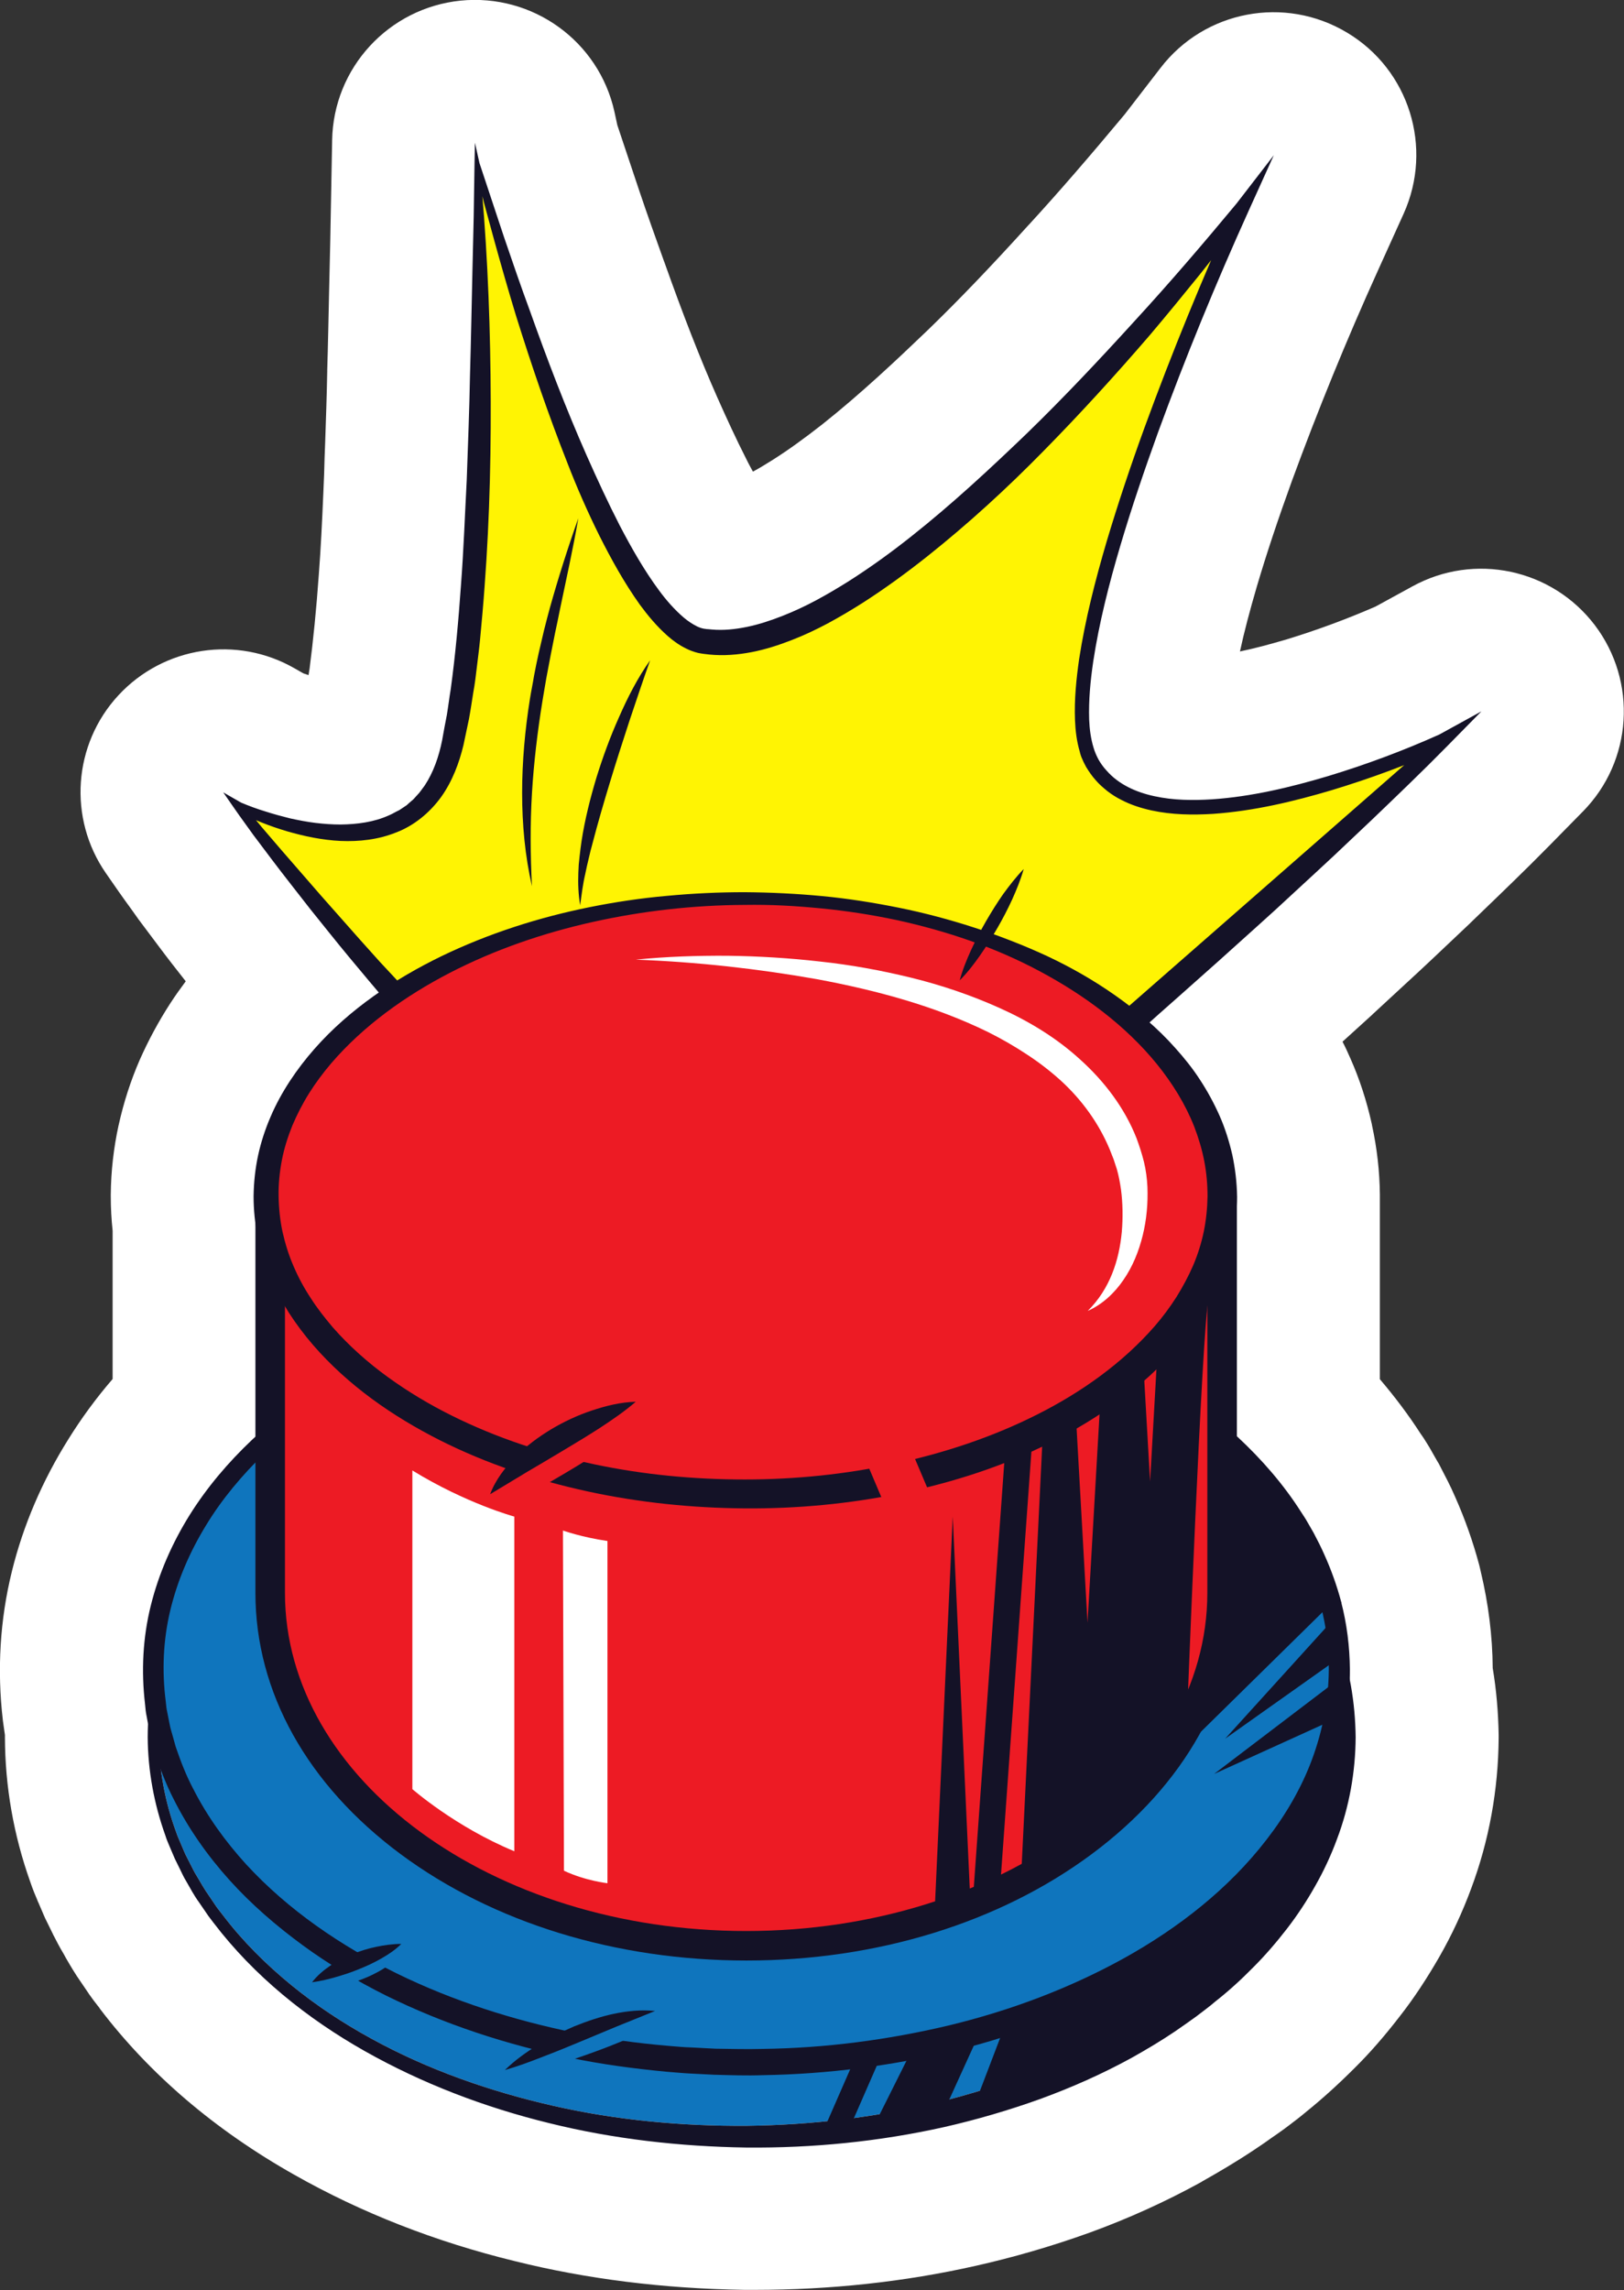
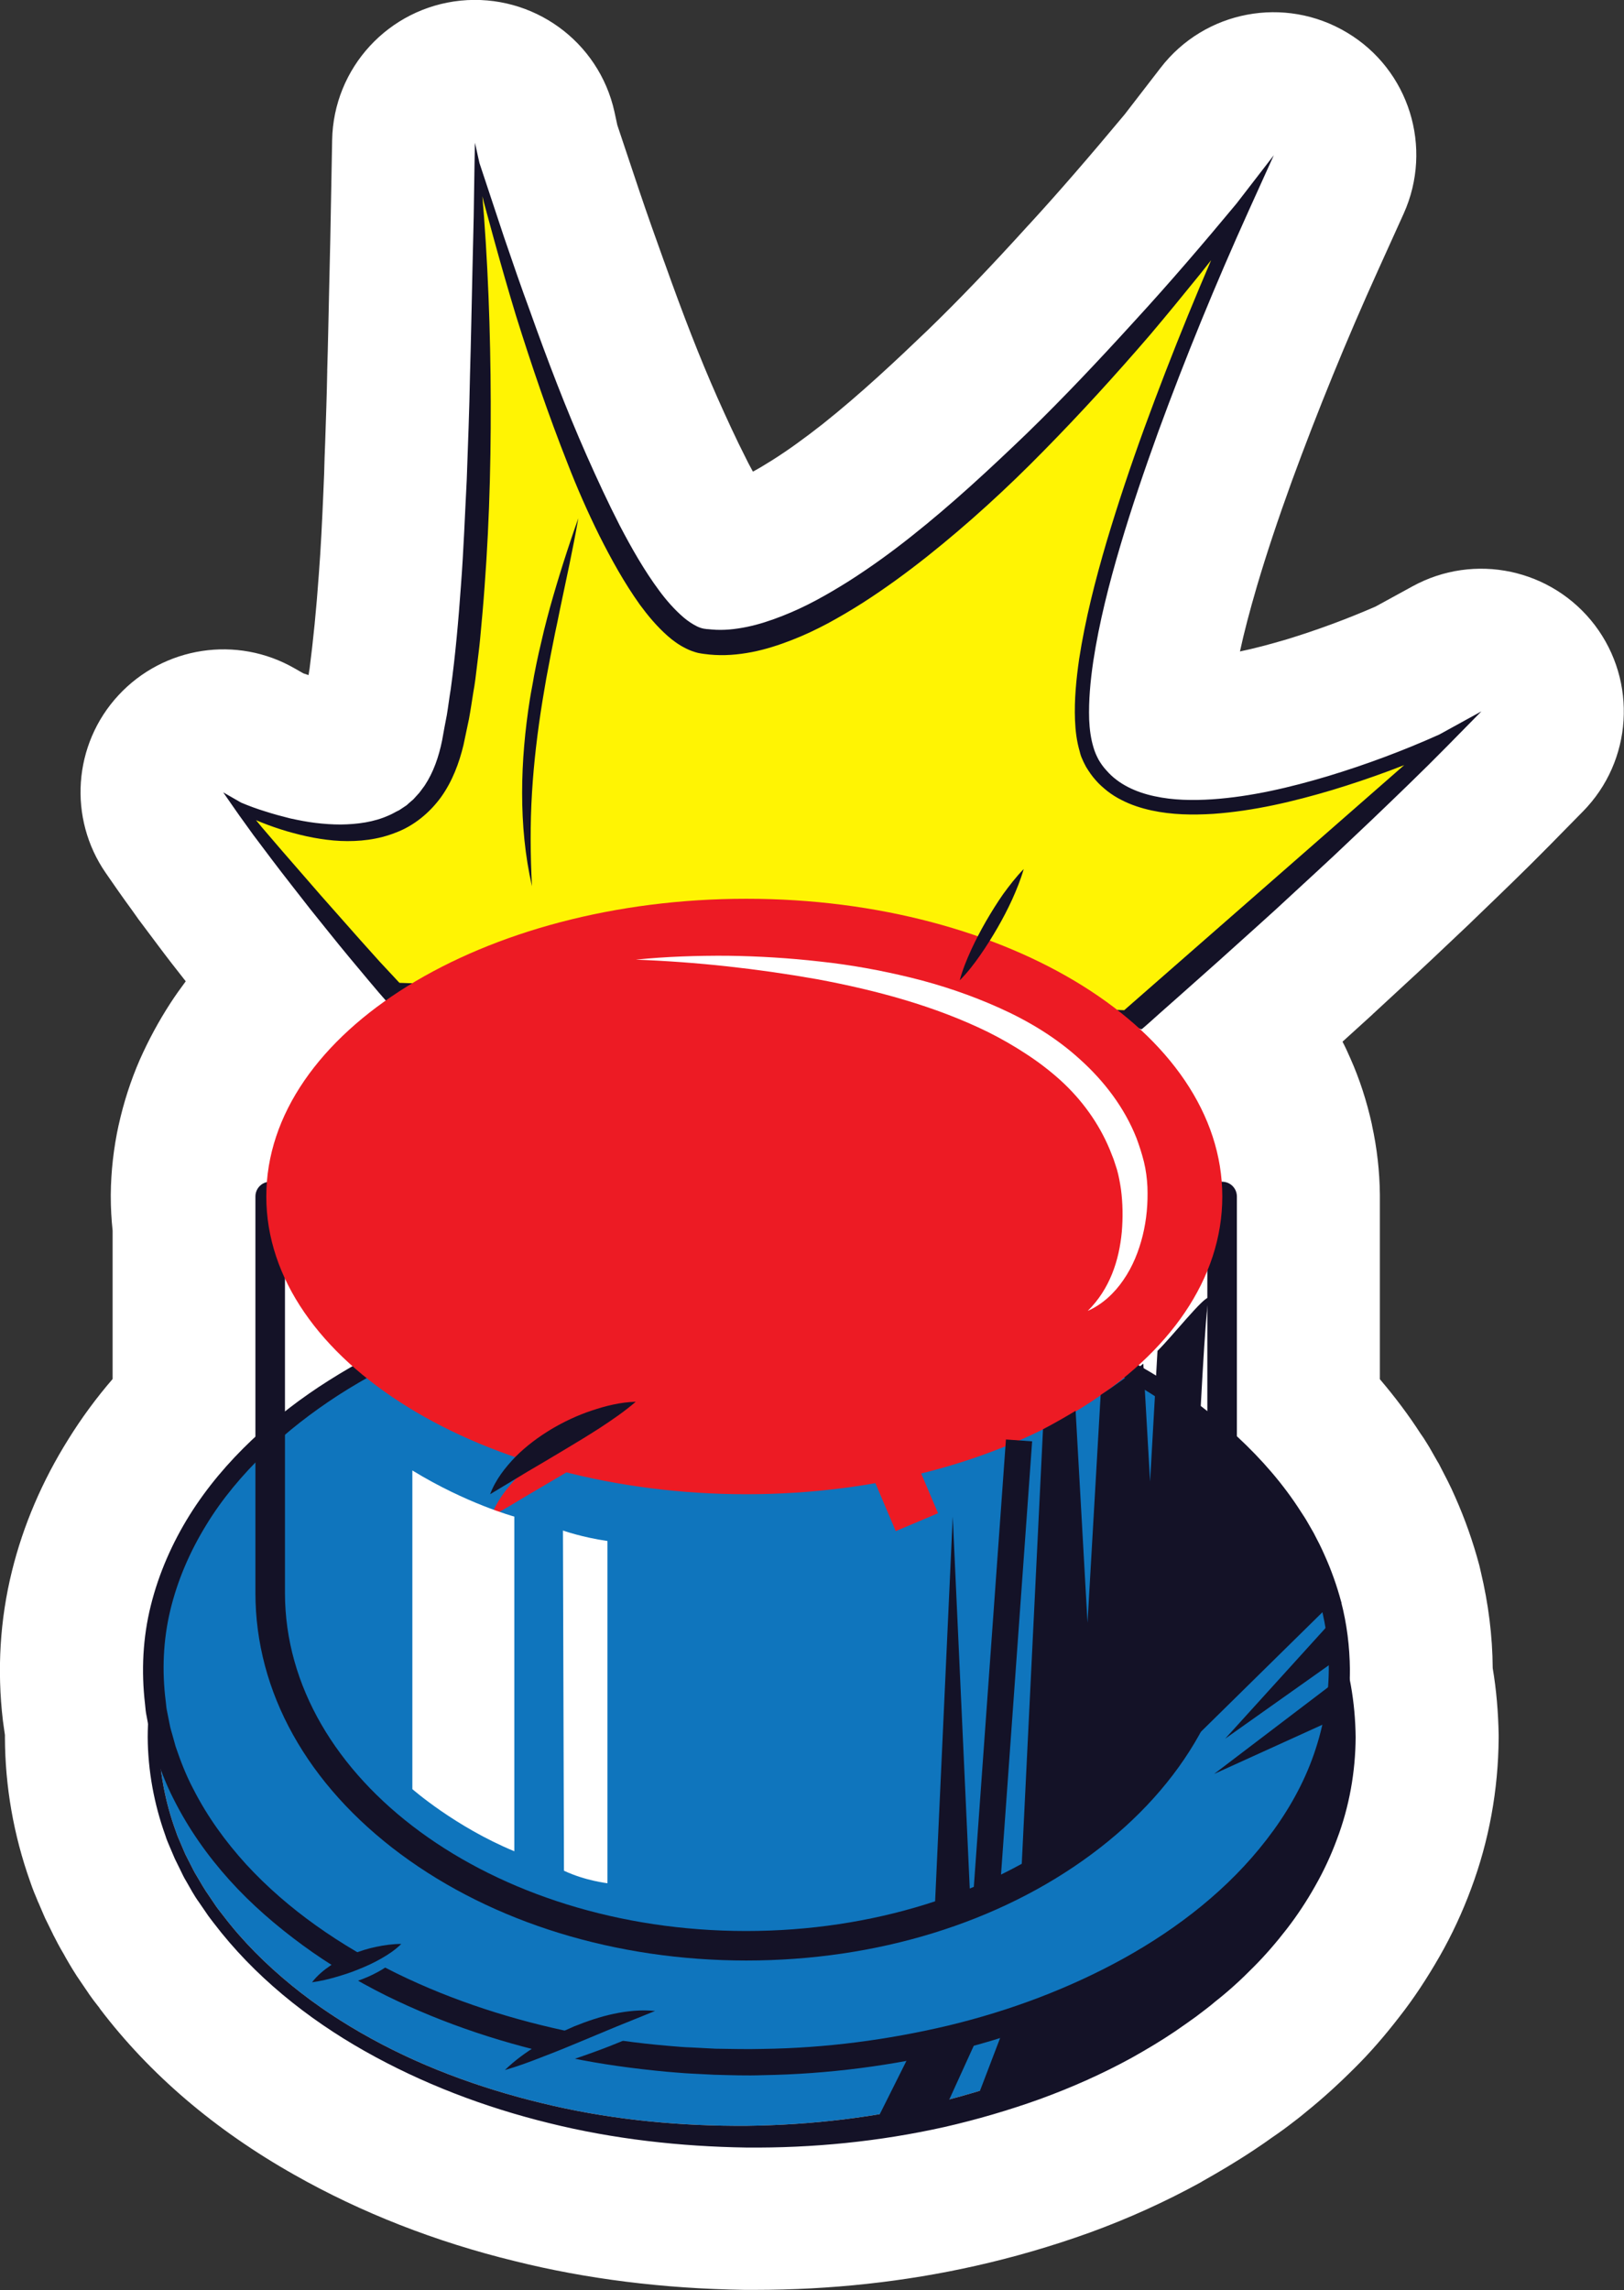
<svg xmlns="http://www.w3.org/2000/svg" width="83" height="117" viewBox="0 0 83 117" fill="none">
  <rect x="0" y="0" width="83" height="117" fill="#333333" stroke="none" />
  <g clip-path="url(#clip0_333_18457)">
    <path d="M0.189 88.201C0.21 88.368 0.231 88.515 0.252 88.641C0.252 88.672 0.252 88.703 0.252 88.735C0.252 88.745 0.252 88.766 0.252 88.777C0.262 91.27 0.692 93.743 1.541 96.131C1.678 96.54 1.814 96.854 1.898 97.053L1.919 97.106C1.929 97.137 1.94 97.168 1.961 97.2L2.212 97.786C2.275 97.933 2.338 98.08 2.412 98.216L2.695 98.792C2.705 98.813 2.716 98.824 2.716 98.844L2.758 98.918C2.862 99.127 3.03 99.452 3.261 99.84L3.376 100.049C3.565 100.374 3.817 100.814 4.163 101.306L4.477 101.767C4.509 101.809 4.53 101.851 4.561 101.893C4.697 102.092 4.844 102.281 4.991 102.469L5.075 102.574C5.085 102.595 5.096 102.606 5.106 102.627C7.644 105.968 10.978 108.818 15.046 111.112C18.464 113.05 22.27 114.538 26.318 115.523C29.966 116.434 33.909 116.927 38.04 116.99C38.05 116.99 38.071 116.99 38.082 116.99C38.25 116.99 38.417 116.99 38.585 116.99C42.444 116.99 46.229 116.581 49.857 115.764C51.775 115.334 53.736 114.769 55.686 114.067C57.678 113.344 59.587 112.474 61.359 111.5C61.39 111.479 61.422 111.469 61.443 111.448C62.281 110.976 63.173 110.452 64.085 109.845C64.452 109.604 64.766 109.384 65.028 109.195C65.123 109.132 65.207 109.069 65.301 109.007C65.395 108.933 65.5 108.87 65.595 108.797L65.846 108.609C66.109 108.409 66.433 108.169 66.779 107.875C67.597 107.215 68.394 106.492 69.223 105.665C70.009 104.889 70.774 104.009 71.54 103.014C72.263 102.092 72.924 101.086 73.574 99.955C74.203 98.855 74.748 97.682 75.189 96.487C76.101 94.046 76.573 91.459 76.594 88.808C76.594 88.745 76.594 88.693 76.594 88.63C76.573 87.478 76.478 86.336 76.29 85.225C76.279 83.581 76.069 81.925 75.681 80.301C75.66 80.207 75.639 80.113 75.618 80.029L75.597 79.945C75.283 78.772 74.874 77.609 74.371 76.478C74.119 75.891 73.847 75.388 73.637 74.979L73.605 74.916C73.563 74.822 73.511 74.738 73.459 74.655L73.154 74.12C73.029 73.89 72.882 73.67 72.746 73.45L72.693 73.376C72.672 73.345 72.651 73.303 72.62 73.272C72.001 72.308 71.299 71.376 70.523 70.464V61.13C70.523 61.098 70.523 61.067 70.523 61.035C70.512 59.852 70.376 58.657 70.124 57.505C70.124 57.484 70.114 57.463 70.114 57.442C69.852 56.258 69.485 55.127 69.023 54.09C68.897 53.796 68.761 53.503 68.614 53.22L70.103 51.868C70.124 51.848 70.145 51.837 70.156 51.816L71.823 50.276C72.274 49.868 72.714 49.449 73.165 49.029L75.115 47.186C75.136 47.165 75.147 47.154 75.168 47.133L75.461 46.85C76.667 45.688 77.915 44.493 79.152 43.236L80.903 41.455C83.44 38.878 83.692 34.824 81.511 31.942C79.32 29.061 75.356 28.213 72.179 29.962L70.302 30.989C68.835 31.628 67.304 32.194 65.763 32.665C64.871 32.927 64.085 33.137 63.372 33.283C63.582 32.309 63.865 31.23 64.242 29.942C64.735 28.276 65.322 26.516 66.025 24.578C67.335 21.005 68.814 17.37 70.449 13.766L71.739 10.916C73.259 7.543 72.022 3.562 68.845 1.666C65.668 -0.241 61.568 0.534 59.314 3.468L57.479 5.846C55.697 7.983 54.103 9.827 52.593 11.472C52.583 11.482 52.572 11.493 52.562 11.503C50.633 13.63 48.986 15.348 47.403 16.878C45.841 18.376 43.985 20.125 42.045 21.665C41.123 22.388 40.284 22.996 39.487 23.499C39.12 23.729 38.795 23.928 38.48 24.096C38.375 23.897 38.26 23.698 38.155 23.478C37.62 22.43 37.117 21.33 36.656 20.293C35.765 18.281 34.915 16.092 33.961 13.41C33.951 13.389 33.951 13.378 33.94 13.357C33.51 12.163 33.081 10.958 32.682 9.775L31.55 6.391L31.403 5.71C30.606 2.106 27.23 -0.335 23.539 0.032C19.859 0.409 17.038 3.468 16.975 7.166L16.881 12.226C16.87 12.697 16.86 13.169 16.849 13.63L16.818 14.971C16.787 16.28 16.766 17.6 16.724 18.91C16.724 18.931 16.724 18.962 16.724 18.983C16.703 20.178 16.661 21.351 16.619 22.598C16.598 23.132 16.577 23.677 16.566 24.211L16.524 25.217C16.462 26.642 16.399 27.993 16.294 29.355C16.168 31.125 16.011 32.697 15.822 34.163C15.801 34.268 15.79 34.383 15.77 34.488H15.759C15.665 34.457 15.581 34.425 15.507 34.404L15.067 34.153C12.11 32.445 8.367 33.022 6.05 35.525C3.733 38.029 3.471 41.811 5.41 44.608L6.029 45.499C6.26 45.834 6.501 46.159 6.742 46.494L7.025 46.892C7.056 46.934 7.077 46.976 7.109 47.008L8.074 48.296C8.535 48.914 9.007 49.522 9.489 50.13V50.14C9.216 50.507 8.954 50.873 8.703 51.261C8.105 52.183 7.581 53.157 7.14 54.152C6.679 55.211 6.322 56.321 6.071 57.452C6.071 57.463 6.06 57.484 6.06 57.494C5.809 58.647 5.672 59.831 5.662 61.025C5.662 61.056 5.662 61.088 5.662 61.13C5.662 61.706 5.693 62.292 5.756 62.879V70.454C4.897 71.449 4.142 72.486 3.492 73.534C2.16 75.66 1.185 77.934 0.608 80.28C-1.39978e-05 82.742 -0.157 85.309 0.147 87.897L0.189 88.201Z" fill="white" />
    <path d="M67.608 88.756C67.587 87.184 67.335 85.602 66.78 84.125C66.234 82.638 65.438 81.234 64.473 79.956C62.523 77.399 59.943 75.325 57.102 73.712C54.26 72.098 51.157 70.915 47.959 70.129C44.761 69.333 41.448 68.966 38.145 68.913C34.831 68.893 31.518 69.196 28.278 69.93C25.049 70.663 21.893 71.763 18.978 73.356C17.531 74.152 16.137 75.074 14.857 76.111C13.578 77.158 12.393 78.332 11.397 79.641C11.271 79.809 11.146 79.966 11.03 80.134L10.684 80.647C10.443 80.982 10.254 81.349 10.034 81.695C9.929 81.873 9.835 82.051 9.741 82.239L9.458 82.795L9.227 83.371C9.153 83.559 9.059 83.748 8.996 83.947C8.43 85.487 8.126 87.121 8.115 88.766C8.126 90.411 8.43 92.045 8.996 93.585C9.059 93.784 9.143 93.963 9.227 94.162L9.468 94.727L9.751 95.282C9.846 95.461 9.929 95.649 10.045 95.827C10.254 96.183 10.454 96.54 10.695 96.875L11.041 97.388C11.156 97.556 11.293 97.713 11.418 97.881C12.414 99.19 13.599 100.364 14.878 101.411C16.157 102.459 17.542 103.37 18.999 104.166C21.903 105.759 25.07 106.859 28.299 107.592C31.529 108.326 34.852 108.629 38.166 108.608C41.479 108.567 44.782 108.179 47.98 107.393C49.584 107.006 51.157 106.503 52.688 105.916C54.218 105.319 55.707 104.617 57.133 103.821C59.975 102.207 62.565 100.133 64.504 97.577C64.997 96.938 65.427 96.267 65.815 95.576C66.203 94.884 66.538 94.162 66.811 93.418C67.335 91.899 67.608 90.327 67.608 88.756Z" fill="#0F75BD" />
    <path d="M68.447 88.421C68.447 96.697 60.877 103.8 50.066 106.869L51.45 103.245L65.249 87.781L68.436 87.698C68.447 87.928 68.447 88.169 68.447 88.421Z" fill="#141227" />
    <path d="M69.285 88.756C69.275 90.526 68.96 92.307 68.331 93.963C68.027 94.79 67.65 95.597 67.22 96.351C66.79 97.116 66.308 97.849 65.773 98.541C65.238 99.232 64.672 99.892 64.053 100.51C63.445 101.128 62.806 101.715 62.124 102.249C61.799 102.532 61.443 102.784 61.107 103.045C60.751 103.297 60.405 103.548 60.048 103.789C59.335 104.271 58.591 104.711 57.846 105.13C56.337 105.958 54.774 106.649 53.17 107.236C51.566 107.812 49.92 108.294 48.263 108.671C44.939 109.415 41.532 109.75 38.145 109.719C34.758 109.667 31.361 109.289 28.069 108.472C24.776 107.666 21.578 106.45 18.632 104.785C15.686 103.119 12.981 100.95 10.915 98.237C10.789 98.069 10.653 97.902 10.538 97.724L10.171 97.189C9.919 96.844 9.72 96.466 9.51 96.1C9.395 95.922 9.311 95.722 9.216 95.534L8.933 94.958L8.682 94.371C8.598 94.172 8.514 93.983 8.451 93.774C7.874 92.171 7.56 90.463 7.549 88.756C7.549 87.048 7.864 85.34 8.451 83.738C8.514 83.528 8.608 83.34 8.682 83.14L8.933 82.554L9.216 81.978C9.311 81.789 9.405 81.59 9.51 81.412C9.73 81.045 9.929 80.668 10.171 80.322L10.527 79.788C10.653 79.61 10.779 79.442 10.905 79.275C12.97 76.561 15.675 74.393 18.622 72.727C21.578 71.061 24.776 69.846 28.058 69.039C31.351 68.222 34.737 67.845 38.134 67.793C41.521 67.772 44.929 68.086 48.252 68.84C51.576 69.594 54.827 70.736 57.836 72.381C59.335 73.209 60.782 74.162 62.124 75.252C63.466 76.341 64.704 77.567 65.773 78.96C66.832 80.354 67.713 81.894 68.331 83.549C68.971 85.204 69.265 86.985 69.285 88.756ZM67.608 88.756C67.587 87.184 67.335 85.602 66.78 84.125C66.234 82.638 65.438 81.234 64.473 79.956C62.523 77.399 59.943 75.325 57.102 73.712C54.26 72.098 51.157 70.915 47.959 70.129C44.761 69.333 41.448 68.966 38.145 68.913C34.831 68.893 31.518 69.196 28.278 69.93C25.049 70.663 21.893 71.763 18.978 73.356C17.531 74.152 16.137 75.074 14.857 76.111C13.578 77.158 12.393 78.332 11.397 79.641C11.271 79.809 11.146 79.966 11.03 80.134L10.684 80.647C10.443 80.982 10.255 81.349 10.034 81.695C9.929 81.873 9.835 82.051 9.741 82.239L9.458 82.795L9.227 83.371C9.154 83.559 9.059 83.748 8.996 83.947C8.43 85.487 8.126 87.121 8.116 88.766C8.126 90.411 8.43 92.045 8.996 93.585C9.059 93.784 9.143 93.963 9.227 94.162L9.468 94.727L9.751 95.282C9.846 95.461 9.929 95.649 10.045 95.827C10.255 96.183 10.454 96.54 10.695 96.875L11.041 97.388C11.156 97.556 11.293 97.713 11.418 97.881C12.414 99.19 13.599 100.364 14.878 101.411C16.158 102.459 17.542 103.37 18.999 104.166C21.903 105.759 25.07 106.859 28.299 107.592C31.529 108.326 34.852 108.629 38.166 108.608C41.479 108.567 44.782 108.179 47.98 107.393C49.584 107.006 51.157 106.503 52.688 105.916C54.218 105.319 55.707 104.617 57.133 103.821C59.975 102.207 62.565 100.133 64.504 97.577C64.997 96.938 65.427 96.267 65.815 95.576C66.203 94.884 66.538 94.162 66.811 93.418C67.335 91.899 67.608 90.327 67.608 88.756Z" fill="#141227" />
    <path d="M68.447 85.309C68.447 96.382 54.879 105.371 38.134 105.371C21.39 105.371 7.832 96.382 7.832 85.309C7.832 74.225 21.4 65.247 38.145 65.247C47.235 65.247 55.382 67.897 60.939 72.088C64.557 74.822 67.073 78.206 68.027 81.946C68.31 83.036 68.447 84.157 68.447 85.309Z" fill="#0F75BD" />
    <path d="M68.992 85.309C68.992 87.006 68.677 88.693 68.101 90.285C67.534 91.878 66.675 93.355 65.658 94.696C63.623 97.378 60.95 99.494 58.066 101.139C55.172 102.784 52.038 103.967 48.829 104.764C45.61 105.539 42.307 105.968 38.994 106.021C38.166 106.052 37.337 106.021 36.509 106L35.272 105.937C34.863 105.916 34.444 105.874 34.035 105.843C32.388 105.686 30.742 105.466 29.128 105.13C25.888 104.46 22.711 103.423 19.733 101.956C18.244 101.212 16.808 100.364 15.466 99.379C14.123 98.394 12.844 97.294 11.722 96.047C10.6 94.801 9.625 93.418 8.87 91.909C8.482 91.155 8.189 90.369 7.916 89.562C7.864 89.353 7.811 89.143 7.759 88.944C7.707 88.735 7.644 88.536 7.612 88.326L7.497 87.698C7.476 87.593 7.455 87.488 7.444 87.383L7.413 87.069C7.214 85.382 7.298 83.664 7.707 82.03C8.115 80.385 8.807 78.824 9.688 77.41C10.579 75.985 11.67 74.707 12.876 73.565C14.082 72.423 15.413 71.407 16.808 70.527C19.607 68.756 22.669 67.436 25.835 66.535C27.419 66.085 29.033 65.718 30.658 65.456C32.284 65.184 33.919 65.027 35.565 64.933C35.974 64.912 36.383 64.891 36.803 64.88L38.04 64.859C38.449 64.859 38.858 64.87 39.277 64.88L39.896 64.891L40.514 64.922C42.16 64.995 43.796 65.173 45.421 65.435C45.83 65.509 46.239 65.561 46.638 65.645L47.843 65.896C48.242 65.98 48.64 66.085 49.049 66.179C49.448 66.273 49.846 66.389 50.245 66.493C51.828 66.944 53.39 67.468 54.91 68.128C56.431 68.777 57.899 69.542 59.304 70.412L59.828 70.747C60.006 70.862 60.174 70.967 60.342 71.093C60.677 71.334 61.023 71.564 61.348 71.816C62.009 72.318 62.648 72.853 63.257 73.418C64.473 74.55 65.584 75.817 66.486 77.232C66.601 77.41 66.717 77.578 66.822 77.766L67.136 78.311C67.335 78.688 67.524 79.055 67.692 79.442C68.038 80.207 68.321 81.003 68.541 81.82L68.562 81.883V81.957L68.541 81.831C68.835 82.952 68.981 84.125 68.992 85.309ZM67.912 85.309C67.922 84.219 67.786 83.13 67.513 82.072L67.493 82.009V81.946L67.513 82.072C67.325 81.307 67.063 80.563 66.748 79.851C66.591 79.484 66.413 79.138 66.234 78.782L65.941 78.269C65.846 78.091 65.731 77.934 65.626 77.766C64.777 76.425 63.739 75.21 62.586 74.11C61.998 73.565 61.401 73.041 60.761 72.559C60.447 72.318 60.111 72.088 59.797 71.847C59.639 71.721 59.471 71.616 59.304 71.512L58.8 71.187C57.448 70.328 56.022 69.573 54.543 68.934C53.075 68.285 51.545 67.751 49.993 67.3C48.441 66.85 46.868 66.493 45.264 66.242C43.67 65.991 42.066 65.802 40.452 65.729L39.843 65.697L39.235 65.687C38.826 65.676 38.428 65.666 38.019 65.666L36.803 65.687C36.394 65.697 35.995 65.729 35.597 65.739C33.982 65.834 32.378 66.001 30.784 66.273C29.191 66.546 27.618 66.902 26.066 67.353C22.973 68.254 19.985 69.553 17.29 71.281C15.948 72.151 14.669 73.135 13.526 74.246C12.383 75.356 11.345 76.582 10.527 77.934C9.699 79.285 9.07 80.741 8.703 82.271C8.336 83.8 8.273 85.382 8.472 86.933L8.503 87.226C8.514 87.32 8.535 87.415 8.556 87.519L8.671 88.096C8.703 88.284 8.766 88.473 8.818 88.661C8.87 88.85 8.923 89.039 8.975 89.227C9.227 89.971 9.51 90.704 9.877 91.396C10.59 92.8 11.523 94.088 12.582 95.251C14.732 97.587 17.416 99.41 20.278 100.824C23.151 102.228 26.234 103.213 29.379 103.852C30.952 104.166 32.546 104.386 34.15 104.523C34.548 104.554 34.947 104.596 35.356 104.606L36.562 104.669C37.369 104.68 38.166 104.701 38.973 104.68C42.192 104.638 45.39 104.219 48.514 103.475C51.629 102.721 54.659 101.589 57.458 100.039C60.247 98.488 62.806 96.487 64.735 93.983C65.7 92.737 66.507 91.364 67.052 89.898C67.597 88.431 67.901 86.87 67.912 85.309Z" fill="#141227" />
    <path d="M68.027 81.936L58.685 91.123L60.939 72.077C64.557 74.812 67.073 78.206 68.027 81.936Z" fill="#141227" />
-     <path d="M13.809 61.13V81.38C13.809 91.343 24.703 99.41 38.134 99.41C51.566 99.41 62.46 91.333 62.46 81.38V61.13H13.809Z" fill="#ED1B24" />
    <path d="M38.145 100.164C31.487 100.164 25.217 98.237 20.488 94.738C15.696 91.186 13.054 86.441 13.054 81.38V61.13C13.054 60.711 13.389 60.375 13.809 60.375H62.46C62.879 60.375 63.215 60.711 63.215 61.13V81.38C63.215 86.441 60.572 91.186 55.781 94.738C51.062 98.237 44.803 100.164 38.145 100.164ZM14.564 61.884V81.38C14.564 90.903 25.143 98.656 38.134 98.656C51.136 98.656 61.705 90.903 61.705 81.38V61.884H14.564Z" fill="#141227" />
    <path d="M20.037 50.968L12.215 41.224C12.215 41.224 21.358 45.75 23.12 38.04C24.881 30.329 24.629 13.986 24.378 8.371C27.733 20.188 32.304 32.194 35.953 32.76C45.39 34.226 63.466 10.633 63.466 10.633C63.466 10.633 52.751 33.891 55.833 39.045C59.167 44.619 73.7 37.872 73.7 37.872L57.574 51.973L20.037 50.968Z" fill="#FFF403" />
    <path d="M19.869 51.292C19.523 50.905 19.188 50.507 18.852 50.108L17.846 48.904C17.174 48.097 16.514 47.259 15.853 46.442C15.203 45.604 14.543 44.776 13.903 43.927L12.949 42.66C12.645 42.23 12.33 41.811 12.026 41.371L11.408 40.481L12.32 41.005C12.718 41.172 13.138 41.329 13.557 41.455C13.977 41.591 14.406 41.706 14.826 41.811C15.256 41.905 15.686 41.989 16.116 42.042C16.545 42.094 16.986 42.125 17.405 42.125C18.265 42.115 19.114 42 19.859 41.664C20.047 41.591 20.215 41.476 20.404 41.392C20.488 41.34 20.572 41.277 20.656 41.224L20.781 41.141L20.897 41.036L21.127 40.837L21.327 40.617L21.431 40.502L21.526 40.376L21.704 40.135C22.155 39.454 22.427 38.658 22.595 37.83C22.669 37.401 22.753 36.961 22.837 36.531C22.91 36.091 22.962 35.651 23.036 35.211C23.277 33.451 23.434 31.67 23.56 29.889C23.696 28.108 23.759 26.317 23.854 24.525C23.916 22.734 23.99 20.942 24.021 19.151C24.074 17.359 24.105 15.568 24.147 13.766C24.158 13.315 24.168 12.865 24.179 12.415L24.21 11.063L24.252 8.371L24.273 7.292L24.504 8.329L25.133 10.225L25.762 12.121C26.192 13.378 26.622 14.636 27.083 15.882C27.974 18.386 28.918 20.858 29.987 23.279C30.522 24.483 31.078 25.688 31.675 26.851C32.283 28.014 32.934 29.156 33.688 30.172C34.066 30.685 34.485 31.157 34.936 31.544C35.156 31.733 35.398 31.89 35.628 32.005C35.744 32.058 35.859 32.1 35.974 32.12L36.058 32.131C36.09 32.142 36.132 32.142 36.163 32.142L36.383 32.162C36.97 32.215 37.578 32.152 38.187 32.026C38.795 31.901 39.392 31.701 39.98 31.471C40.567 31.241 41.154 30.968 41.72 30.664C42.286 30.36 42.852 30.025 43.398 29.68C44.499 28.978 45.558 28.213 46.585 27.396C48.651 25.761 50.58 23.97 52.488 22.137C54.386 20.293 56.2 18.365 57.983 16.406C59.775 14.457 61.505 12.435 63.194 10.403L65.102 7.931L63.812 10.78C62.135 14.489 60.583 18.271 59.188 22.084C58.496 24.001 57.836 25.929 57.259 27.878C56.682 29.826 56.179 31.796 55.875 33.786C55.728 34.782 55.634 35.787 55.665 36.761C55.686 37.254 55.749 37.736 55.886 38.186C55.917 38.302 55.959 38.406 56.001 38.511C56.043 38.616 56.095 38.71 56.148 38.815C56.263 39.014 56.399 39.203 56.556 39.37C57.165 40.072 58.066 40.481 59.01 40.68C59.964 40.889 60.96 40.9 61.956 40.837C63.949 40.701 65.941 40.229 67.87 39.653C69.81 39.066 71.718 38.354 73.563 37.526L75.713 36.343L73.962 38.123C72.704 39.402 71.414 40.638 70.124 41.874L68.174 43.718C67.524 44.325 66.863 44.933 66.203 45.541L65.217 46.452L64.221 47.353L62.229 49.145L60.226 50.926L59.22 51.816L58.717 52.267L58.465 52.487L58.402 52.539C58.381 52.56 58.37 52.581 58.328 52.581C58.307 52.581 58.287 52.57 58.255 52.56C58.224 52.549 58.182 52.529 58.15 52.508L58.087 52.466C58.066 52.455 58.035 52.434 58.004 52.403C57.941 52.35 57.899 52.319 57.815 52.246L57.71 52.34H57.563L19.869 51.292ZM20.414 50.213C32.755 50.643 45.128 51.114 57.594 51.617L57.343 51.711L73.469 37.6L73.867 38.207C71.98 39.056 70.051 39.768 68.08 40.365C66.108 40.952 64.085 41.434 61.998 41.581C60.96 41.644 59.901 41.633 58.842 41.403C58.318 41.287 57.794 41.12 57.311 40.868C57.06 40.743 56.829 40.596 56.609 40.428C56.389 40.25 56.179 40.072 56.001 39.862C55.812 39.653 55.655 39.422 55.508 39.182C55.445 39.056 55.372 38.93 55.319 38.794C55.256 38.668 55.214 38.532 55.183 38.396C55.026 37.862 54.963 37.327 54.942 36.803C54.9 35.745 55.005 34.708 55.151 33.681C55.466 31.639 55.98 29.638 56.556 27.678C57.144 25.709 57.794 23.771 58.496 21.843C59.901 17.998 61.453 14.216 63.141 10.476L63.76 10.854C63.361 11.398 62.963 11.922 62.554 12.456C62.145 12.98 61.736 13.504 61.317 14.028C60.478 15.065 59.629 16.102 58.769 17.118C57.028 19.14 55.225 21.12 53.348 23.027C51.471 24.944 49.49 26.757 47.382 28.433C46.323 29.271 45.233 30.067 44.09 30.8C43.513 31.167 42.926 31.513 42.328 31.838C41.72 32.162 41.102 32.456 40.451 32.707C39.801 32.959 39.13 33.179 38.428 33.315C37.725 33.451 36.991 33.514 36.257 33.441L35.985 33.409C35.932 33.399 35.901 33.399 35.838 33.388L35.67 33.357C35.461 33.304 35.261 33.231 35.073 33.137C34.706 32.959 34.391 32.728 34.118 32.487C33.563 31.995 33.112 31.45 32.703 30.895C31.896 29.763 31.245 28.579 30.637 27.375C30.04 26.17 29.494 24.934 29.012 23.687C28.027 21.194 27.167 18.669 26.37 16.123C25.982 14.845 25.615 13.567 25.259 12.278L24.734 10.351L24.252 8.413L24.504 8.371C24.86 11.954 25.028 15.557 25.07 19.161C25.112 22.765 25.038 26.369 24.766 29.973C24.703 30.874 24.619 31.775 24.535 32.676C24.493 33.126 24.43 33.577 24.378 34.027C24.325 34.478 24.273 34.928 24.189 35.379C24.116 35.829 24.053 36.28 23.969 36.73C23.875 37.181 23.78 37.631 23.686 38.071C23.466 38.983 23.12 39.915 22.543 40.722C21.966 41.518 21.159 42.188 20.236 42.534C19.324 42.901 18.338 43.005 17.405 42.964C16.933 42.943 16.472 42.88 16.011 42.796C15.56 42.712 15.109 42.597 14.669 42.471C13.788 42.209 12.938 41.874 12.11 41.444L12.404 41.078L13.389 42.272L14.396 43.446L16.409 45.761L18.412 48.024L19.408 49.134L20.414 50.213Z" fill="#141227" />
    <path d="M29.558 26.474C29.285 28.045 28.939 29.606 28.614 31.157C28.54 31.544 28.456 31.932 28.373 32.32L28.142 33.482L27.922 34.645C27.859 35.033 27.785 35.421 27.723 35.819C27.471 37.38 27.282 38.951 27.188 40.523C27.093 42.105 27.104 43.686 27.188 45.279C26.831 43.718 26.685 42.115 26.685 40.512C26.685 38.909 26.831 37.296 27.083 35.714C27.146 35.316 27.23 34.928 27.293 34.53C27.366 34.132 27.45 33.744 27.534 33.357L27.806 32.194C27.901 31.806 28.006 31.419 28.11 31.031C28.54 29.501 29.023 27.982 29.558 26.474Z" fill="#141227" />
-     <path d="M33.227 33.734C32.86 34.771 32.514 35.798 32.168 36.835C31.833 37.862 31.497 38.899 31.183 39.936C30.868 40.973 30.564 42.01 30.291 43.058C30.26 43.194 30.218 43.32 30.187 43.446L30.092 43.844C30.061 43.98 30.029 44.105 29.998 44.242L29.914 44.64C29.788 45.174 29.725 45.698 29.652 46.253C29.558 45.708 29.537 45.153 29.558 44.598L29.578 44.179C29.589 44.043 29.61 43.906 29.62 43.77C29.652 43.498 29.683 43.215 29.725 42.953C29.893 41.864 30.166 40.785 30.48 39.737C30.805 38.689 31.183 37.652 31.634 36.646C32.084 35.62 32.588 34.635 33.227 33.734Z" fill="#141227" />
    <path d="M62.47 61.13C62.47 69.532 51.576 76.341 38.145 76.341C24.713 76.341 13.61 69.532 13.61 61.13C13.61 52.727 24.713 45.918 38.145 45.918C51.576 45.918 62.47 52.727 62.47 61.13Z" fill="#ED1B24" />
-     <path d="M63.225 61.13C63.225 61.842 63.152 62.544 63.015 63.235C62.868 63.927 62.669 64.608 62.397 65.257C62.124 65.907 61.799 66.535 61.432 67.122C61.065 67.709 60.646 68.274 60.195 68.798C59.304 69.856 58.276 70.778 57.175 71.585C56.074 72.392 54.9 73.094 53.694 73.701C51.272 74.916 48.682 75.744 46.05 76.289C43.419 76.834 40.734 77.085 38.05 77.064C35.377 77.043 32.692 76.771 30.071 76.205C27.45 75.639 24.881 74.791 22.47 73.576C20.068 72.36 17.793 70.789 15.99 68.704C15.539 68.18 15.13 67.635 14.752 67.049C14.385 66.462 14.06 65.844 13.788 65.205C13.515 64.566 13.316 63.895 13.169 63.204C13.033 62.512 12.96 61.821 12.96 61.119C12.97 60.417 13.043 59.715 13.19 59.034C13.337 58.353 13.557 57.683 13.83 57.054C14.102 56.415 14.438 55.808 14.815 55.231C15.193 54.655 15.612 54.11 16.063 53.597C16.965 52.57 17.992 51.68 19.093 50.894C20.194 50.108 21.358 49.438 22.564 48.851C24.975 47.688 27.534 46.871 30.134 46.347C31.434 46.086 32.755 45.886 34.076 45.771C35.398 45.645 36.719 45.583 38.05 45.583C39.371 45.593 40.703 45.656 42.024 45.782C43.345 45.907 44.656 46.117 45.956 46.379C47.256 46.641 48.546 46.986 49.804 47.395C50.433 47.594 51.062 47.825 51.681 48.066C52.3 48.306 52.918 48.568 53.526 48.851C54.732 49.417 55.906 50.087 57.007 50.863C58.108 51.638 59.157 52.518 60.069 53.545C60.53 54.058 60.96 54.592 61.338 55.179C61.715 55.755 62.051 56.373 62.334 57.012C62.617 57.651 62.827 58.332 62.984 59.013C63.131 59.715 63.215 60.417 63.225 61.13ZM61.715 61.13C61.715 60.522 61.663 59.914 61.547 59.317C61.432 58.72 61.254 58.133 61.034 57.557C60.583 56.415 59.922 55.347 59.125 54.362C57.532 52.403 55.424 50.842 53.149 49.627C50.863 48.401 48.378 47.563 45.83 47.007C44.551 46.735 43.261 46.536 41.972 46.41C41.322 46.347 40.672 46.295 40.022 46.264C39.371 46.232 38.721 46.222 38.061 46.232C35.45 46.243 32.85 46.536 30.302 47.102C27.764 47.667 25.29 48.516 22.994 49.7C20.708 50.884 18.579 52.403 16.923 54.33C16.514 54.812 16.137 55.315 15.801 55.849C15.465 56.384 15.182 56.939 14.941 57.505C14.71 58.081 14.522 58.668 14.406 59.275C14.291 59.883 14.228 60.49 14.239 61.109C14.249 61.727 14.312 62.334 14.438 62.931C14.574 63.529 14.752 64.115 15.004 64.692C15.245 65.257 15.539 65.802 15.885 66.326C16.22 66.85 16.608 67.342 17.017 67.824C17.846 68.767 18.8 69.615 19.827 70.359C20.855 71.103 21.956 71.763 23.099 72.329C25.395 73.471 27.859 74.277 30.375 74.812C32.902 75.346 35.481 75.587 38.061 75.587C40.64 75.587 43.219 75.325 45.736 74.78C48.252 74.236 50.706 73.429 52.992 72.276C55.267 71.135 57.374 69.636 59.01 67.761C59.419 67.29 59.786 66.797 60.121 66.273C60.447 65.75 60.74 65.205 60.981 64.65C61.222 64.084 61.401 63.508 61.526 62.91C61.642 62.334 61.705 61.727 61.715 61.13Z" fill="#141227" />
    <path d="M59.157 69.018L58.779 75.692L58.433 69.668C57.741 70.244 56.986 70.789 56.252 71.271L55.581 82.91L54.973 72.077C54.009 72.664 53.306 73.02 53.306 73.02L52.184 95.974C52.184 95.974 47.036 98.163 52.425 95.974C57.815 93.784 60.646 88.253 60.646 88.253C60.646 88.253 61.432 67.583 61.778 66.305C61.547 66.2 59.88 68.316 59.157 69.018Z" fill="#141227" />
    <path d="M51.412 73.543L49.734 96.908L51.072 97.004L52.751 73.639L51.412 73.543Z" fill="#141227" />
    <path d="M47.77 97.629L48.693 77.483L49.615 97.629H47.77Z" fill="#141227" />
    <path d="M52.321 44.399C52.163 44.944 51.954 45.457 51.733 45.949C51.503 46.452 51.251 46.934 50.979 47.406C50.706 47.877 50.412 48.348 50.098 48.799C49.783 49.249 49.448 49.689 49.049 50.087C49.196 49.543 49.406 49.029 49.636 48.526C49.867 48.024 50.119 47.542 50.391 47.07C50.664 46.599 50.958 46.127 51.272 45.677C51.587 45.247 51.922 44.807 52.321 44.399Z" fill="#141227" />
    <path d="M25.101 77.483C25.363 76.729 25.846 76.1 26.381 75.535C26.926 74.979 27.544 74.518 28.194 74.12C28.845 73.722 29.547 73.408 30.27 73.167C30.994 72.936 31.738 72.758 32.535 72.748C31.948 73.272 31.34 73.701 30.732 74.11C30.124 74.518 29.505 74.895 28.886 75.262C28.268 75.629 27.649 75.985 27.031 76.352C26.412 76.729 25.793 77.096 25.101 77.483Z" fill="#ED1B24" />
    <path d="M25.049 76.341C25.321 75.608 25.814 74.979 26.349 74.424C26.894 73.879 27.513 73.418 28.173 73.02C28.823 72.633 29.515 72.308 30.239 72.067C30.962 71.826 31.707 71.637 32.493 71.616C31.896 72.13 31.288 72.538 30.669 72.947C30.05 73.345 29.432 73.722 28.813 74.089C28.194 74.466 27.576 74.822 26.957 75.189L25.049 76.341Z" fill="#141227" />
    <path d="M46.155 73.095L43.992 74.01L45.78 78.226L47.942 77.311L46.155 73.095Z" fill="#ED1B24" />
    <path d="M68.918 84.366L62.617 88.829L67.807 83.109L68.918 84.366Z" fill="#141227" />
    <path d="M68.877 87.53L62.051 90.631L68.017 86.095L68.877 87.53Z" fill="#141227" />
    <path d="M26.286 106.01C26.852 105.581 27.46 105.235 28.079 104.921C28.698 104.606 29.337 104.334 29.987 104.093C30.637 103.852 31.298 103.653 31.98 103.496C32.661 103.349 33.353 103.234 34.066 103.224C33.447 103.559 32.818 103.852 32.189 104.114C31.56 104.386 30.921 104.638 30.281 104.868C29.641 105.099 28.991 105.319 28.331 105.518C27.66 105.727 26.989 105.895 26.286 106.01Z" fill="#0F75BD" />
    <path d="M25.804 105.759C26.317 105.256 26.884 104.858 27.481 104.481C28.079 104.114 28.708 103.8 29.348 103.527C29.998 103.265 30.669 103.035 31.361 102.888C32.053 102.742 32.766 102.668 33.479 102.742L31.56 103.517L29.673 104.303C29.044 104.565 28.415 104.826 27.775 105.067C27.135 105.319 26.496 105.56 25.804 105.759Z" fill="#141227" />
    <path d="M16.43 101.526C16.692 101.223 16.975 101.003 17.279 100.814C17.584 100.625 17.909 100.458 18.234 100.332C18.569 100.196 18.905 100.102 19.261 100.028C19.618 99.965 19.985 99.924 20.373 99.965C20.1 100.248 19.806 100.458 19.492 100.646C19.188 100.824 18.863 100.982 18.538 101.107C18.213 101.233 17.877 101.338 17.521 101.422C17.185 101.495 16.829 101.547 16.43 101.526Z" fill="#0F75BD" />
    <path d="M15.948 101.275C16.22 100.919 16.556 100.646 16.912 100.405C17.269 100.175 17.646 99.986 18.034 99.829C18.422 99.672 18.821 99.546 19.23 99.463C19.639 99.379 20.058 99.316 20.509 99.316C20.194 99.63 19.838 99.861 19.471 100.07C19.104 100.28 18.737 100.447 18.349 100.604C17.971 100.762 17.583 100.887 17.185 101.003C16.797 101.118 16.399 101.212 15.948 101.275Z" fill="#141227" />
    <path d="M46.806 104.785C46.732 104.785 46.659 104.774 46.585 104.774L44.73 108.483C44.73 108.483 47.969 108.221 48.42 107.477L49.951 104.114C49.962 104.104 47.477 104.785 46.806 104.785Z" fill="#141227" />
-     <path d="M43.901 104.692L42.16 108.676L43.236 109.146L44.977 105.161L43.901 104.692Z" fill="#141227" />
    <path d="M32.493 49.029C34.045 48.872 35.618 48.82 37.191 48.83C38.764 48.851 40.336 48.946 41.898 49.124C43.471 49.291 45.023 49.574 46.564 49.951C48.106 50.328 49.626 50.842 51.094 51.502C52.562 52.162 53.977 53.01 55.194 54.121C56.42 55.221 57.469 56.583 58.087 58.154C58.234 58.552 58.36 58.94 58.465 59.359C58.57 59.789 58.622 60.218 58.643 60.637C58.675 61.475 58.601 62.313 58.402 63.12C58.203 63.927 57.888 64.713 57.416 65.393C56.955 66.074 56.326 66.651 55.592 66.975C56.724 65.854 57.196 64.398 57.333 62.942C57.395 62.209 57.385 61.475 57.291 60.763C57.238 60.407 57.175 60.061 57.081 59.736L56.913 59.223L56.714 58.72C56.158 57.389 55.298 56.195 54.208 55.2C53.663 54.708 53.076 54.257 52.447 53.849C51.828 53.44 51.167 53.063 50.496 52.727C47.781 51.397 44.782 50.59 41.741 50.025C38.711 49.49 35.618 49.145 32.493 49.029Z" fill="white" />
    <path d="M21.075 75.126V91.406C21.075 91.406 23.266 93.334 26.286 94.581V77.483C26.286 77.483 23.843 76.823 21.075 75.126Z" fill="white" />
    <path d="M28.771 78.195C28.771 78.195 29.736 78.541 31.046 78.73V96.215C31.046 96.215 29.914 96.089 28.823 95.576L28.771 78.195Z" fill="white" />
  </g>
  <defs>
    <clipPath id="clip0_333_18457">
      <rect width="83" height="117" fill="white" />
    </clipPath>
  </defs>
</svg>